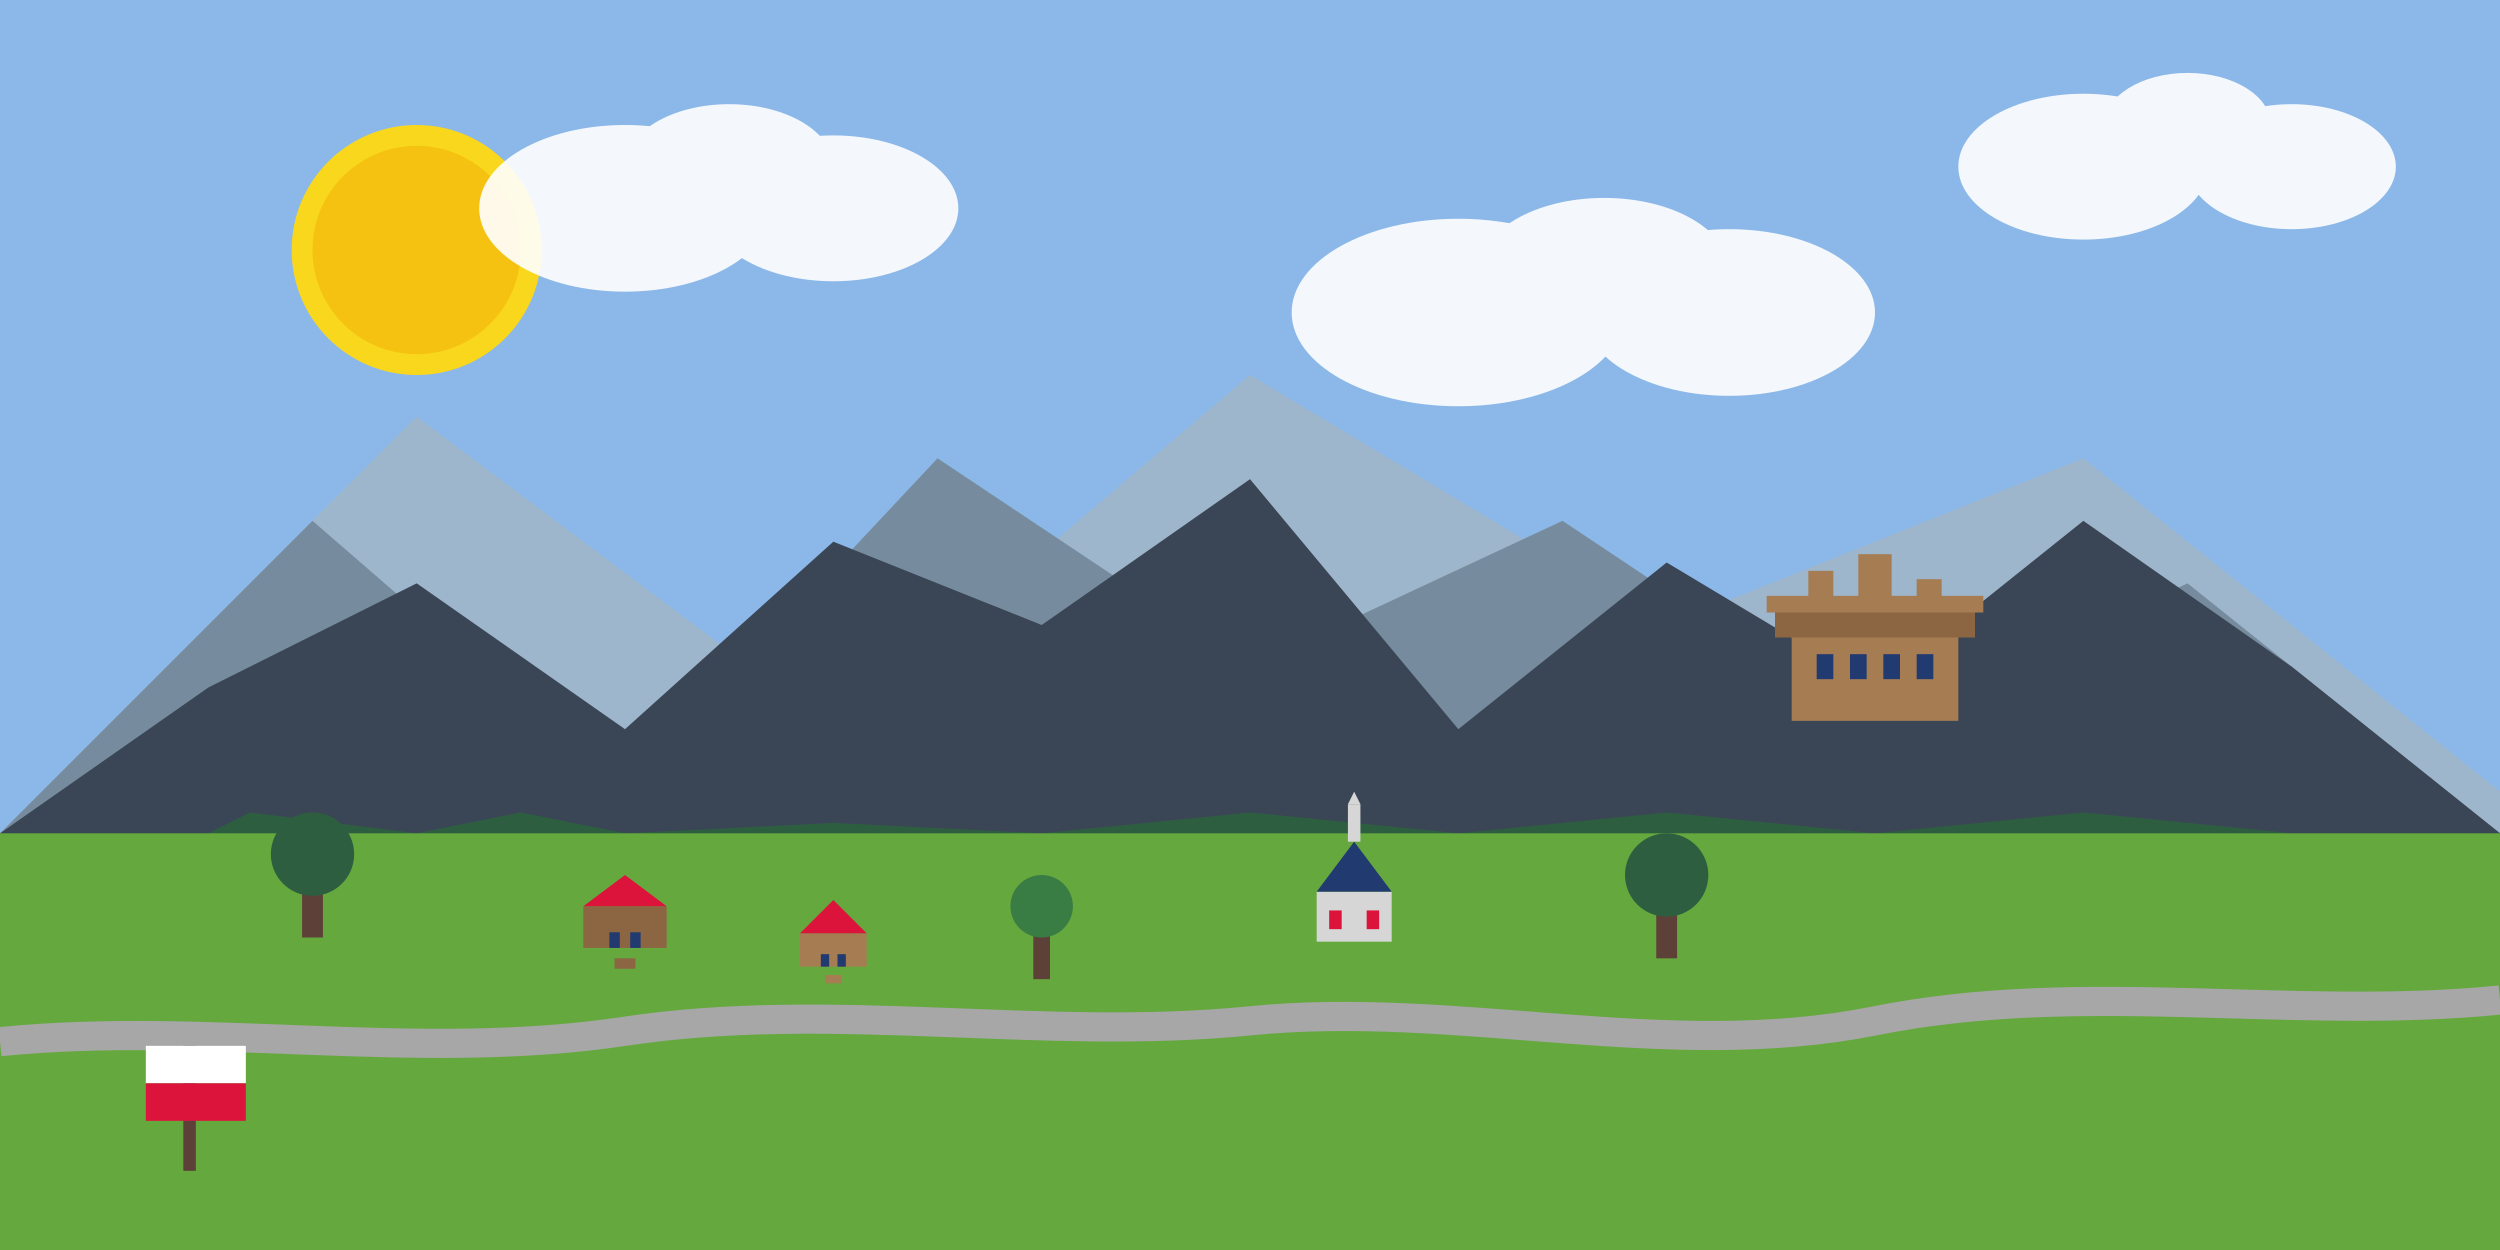
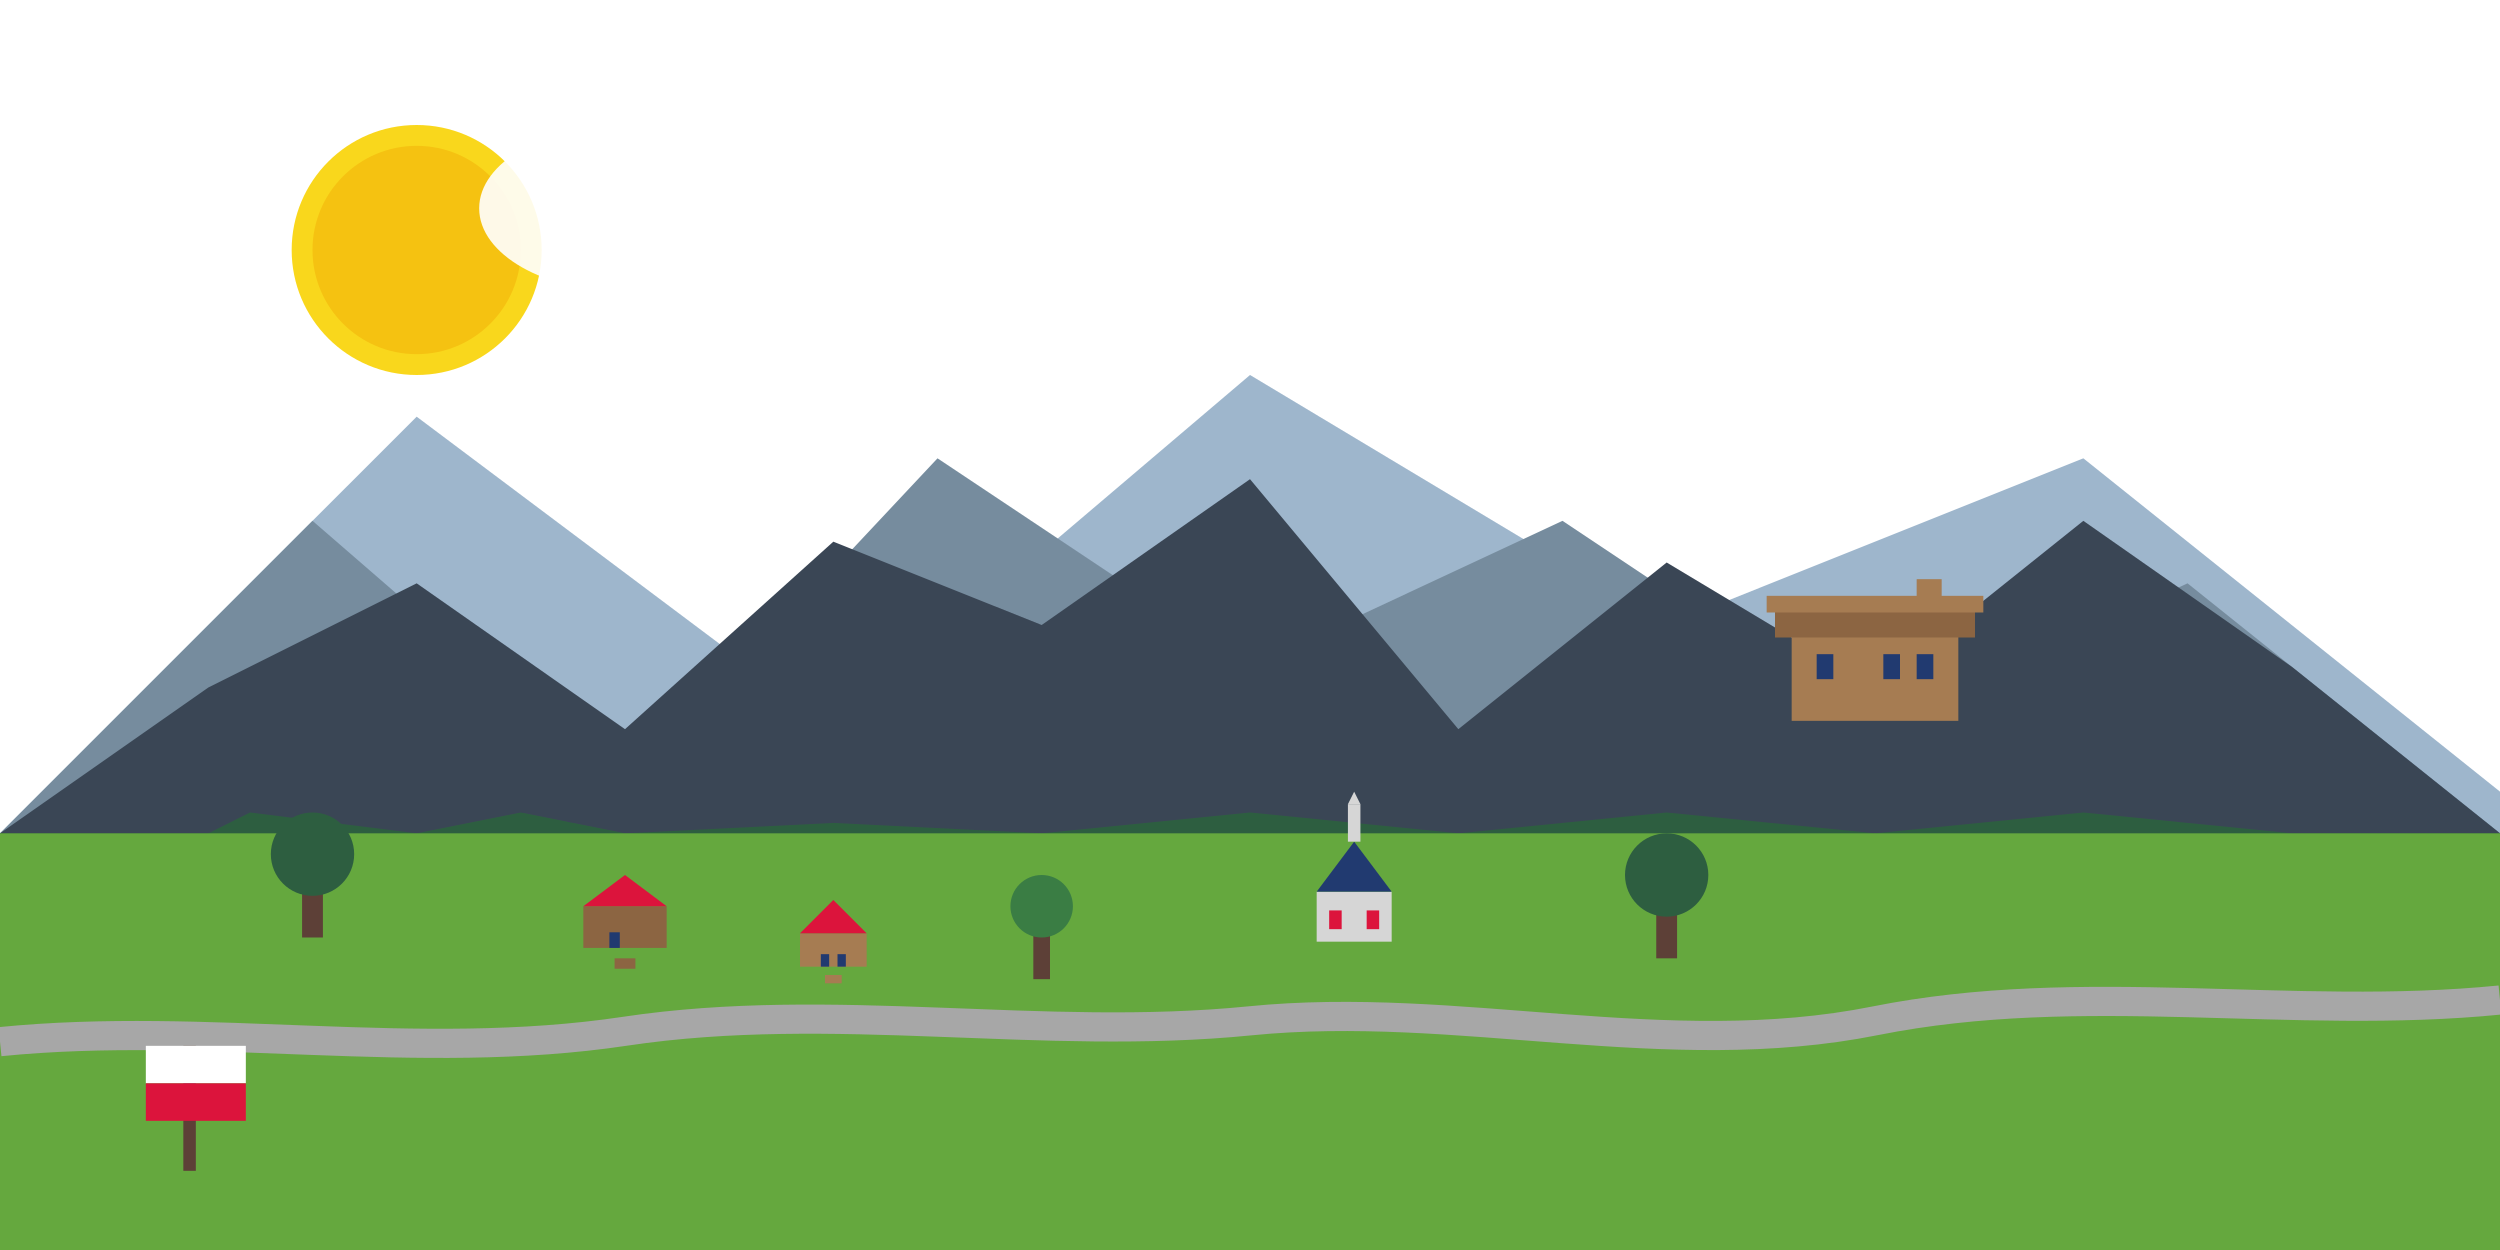
<svg xmlns="http://www.w3.org/2000/svg" width="1200" height="600" viewBox="0 0 1200 600">
  <defs>
    <filter id="blur" x="-50%" y="-50%" width="200%" height="200%">
      <feGaussianBlur in="SourceGraphic" stdDeviation="3" />
    </filter>
  </defs>
-   <rect width="1200" height="400" fill="#8bb8e8" />
  <polygon points="0,400 200,200 400,350 600,180 800,300 1000,220 1200,380 1200,400 0,400" fill="#9eb6cc" filter="url(#blur)" />
  <polygon points="0,400 150,250 300,380 450,220 600,320 750,250 900,350 1050,280 1200,400" fill="#768c9e" />
  <polygon points="0,400 100,330 200,280 300,350 400,260 500,300 600,230 700,350 800,270 900,330 1000,250 1100,320 1200,400 1200,600 0,600" fill="#3a4655" />
  <polygon points="0,400 100,400 120,390 200,400 250,390 300,400 400,395 500,400 600,390 700,400 800,390 900,400 1000,390 1100,400 1200,400 1200,600 0,600" fill="#2d5e40" />
  <rect x="0" y="400" width="1200" height="200" fill="#65a83e" />
  <path d="M0,500 C100,490 200,510 300,495 C400,480 500,500 600,490 C700,480 800,510 900,490 C1000,470 1100,490 1200,480" stroke="#a7a7a7" stroke-width="14" fill="none" />
  <g transform="translate(900, 330) scale(0.8)">
    <rect x="-50" y="-40" width="100" height="60" fill="#a67c52" />
    <rect x="-60" y="-50" width="120" height="20" fill="#8c6542" />
    <rect x="-65" y="-55" width="130" height="10" fill="#a67c52" />
-     <rect x="-40" y="-70" width="15" height="20" fill="#a67c52" />
-     <rect x="-10" y="-80" width="20" height="30" fill="#a67c52" />
    <rect x="25" y="-65" width="15" height="15" fill="#a67c52" />
    <rect x="-35" y="-20" width="10" height="15" fill="#213a70" />
-     <rect x="-15" y="-20" width="10" height="15" fill="#213a70" />
    <rect x="5" y="-20" width="10" height="15" fill="#213a70" />
    <rect x="25" y="-20" width="10" height="15" fill="#213a70" />
  </g>
  <g transform="translate(300, 450) scale(0.5)">
    <rect x="-40" y="-30" width="80" height="40" fill="#8c6542" />
    <polygon points="-40,-30 40,-30 0,-60" fill="#dc143c" />
    <rect x="-15" y="-5" width="10" height="15" fill="#213a70" />
-     <rect x="5" y="-5" width="10" height="15" fill="#213a70" />
    <rect x="-10" y="20" width="20" height="10" fill="#8c6542" />
  </g>
  <g transform="translate(400, 460) scale(0.4)">
    <rect x="-40" y="-30" width="80" height="40" fill="#a67c52" />
    <polygon points="-40,-30 40,-30 0,-70" fill="#dc143c" />
    <rect x="-15" y="-5" width="10" height="15" fill="#213a70" />
    <rect x="5" y="-5" width="10" height="15" fill="#213a70" />
    <rect x="-10" y="20" width="20" height="10" fill="#a67c52" />
  </g>
  <g transform="translate(650, 440) scale(0.6)">
    <rect x="-30" y="-20" width="60" height="40" fill="#d6d6d6" />
    <polygon points="-30,-20 30,-20 0,-60" fill="#213a70" />
    <rect x="-5" y="-90" width="10" height="30" fill="#d6d6d6" />
    <polygon points="-5,-90 5,-90 0,-100" fill="#d6d6d6" />
    <rect x="-20" y="-5" width="10" height="15" fill="#dc143c" />
    <rect x="10" y="-5" width="10" height="15" fill="#dc143c" />
  </g>
  <g transform="translate(150, 450)">
    <rect x="-5" y="-30" width="10" height="30" fill="#5d4037" />
    <circle cx="0" cy="-40" r="20" fill="#2d5e40" />
  </g>
  <g transform="translate(500, 470)">
    <rect x="-4" y="-25" width="8" height="25" fill="#5d4037" />
    <circle cx="0" cy="-35" r="15" fill="#3a7d44" />
  </g>
  <g transform="translate(800, 460)">
    <rect x="-5" y="-30" width="10" height="30" fill="#5d4037" />
    <circle cx="0" cy="-40" r="20" fill="#2d5e40" />
  </g>
  <circle cx="200" cy="120" r="60" fill="#f9d71c" />
  <circle cx="200" cy="120" r="50" fill="#f5c211" />
  <g fill="#ffffff" opacity="0.9">
    <ellipse cx="300" cy="100" rx="70" ry="40" />
    <ellipse cx="350" cy="80" rx="50" ry="30" />
    <ellipse cx="400" cy="100" rx="60" ry="35" />
    <ellipse cx="700" cy="150" rx="80" ry="45" />
    <ellipse cx="770" cy="130" rx="60" ry="35" />
    <ellipse cx="830" cy="150" rx="70" ry="40" />
    <ellipse cx="1000" cy="80" rx="60" ry="35" />
    <ellipse cx="1050" cy="60" rx="40" ry="25" />
    <ellipse cx="1100" cy="80" rx="50" ry="30" />
  </g>
  <g transform="translate(100, 550) scale(0.6)">
    <rect x="-20" y="-80" width="10" height="100" fill="#5d4037" />
    <rect x="-50" y="-80" width="80" height="30" fill="#ffffff" />
    <rect x="-50" y="-50" width="80" height="30" fill="#dc143c" />
  </g>
</svg>